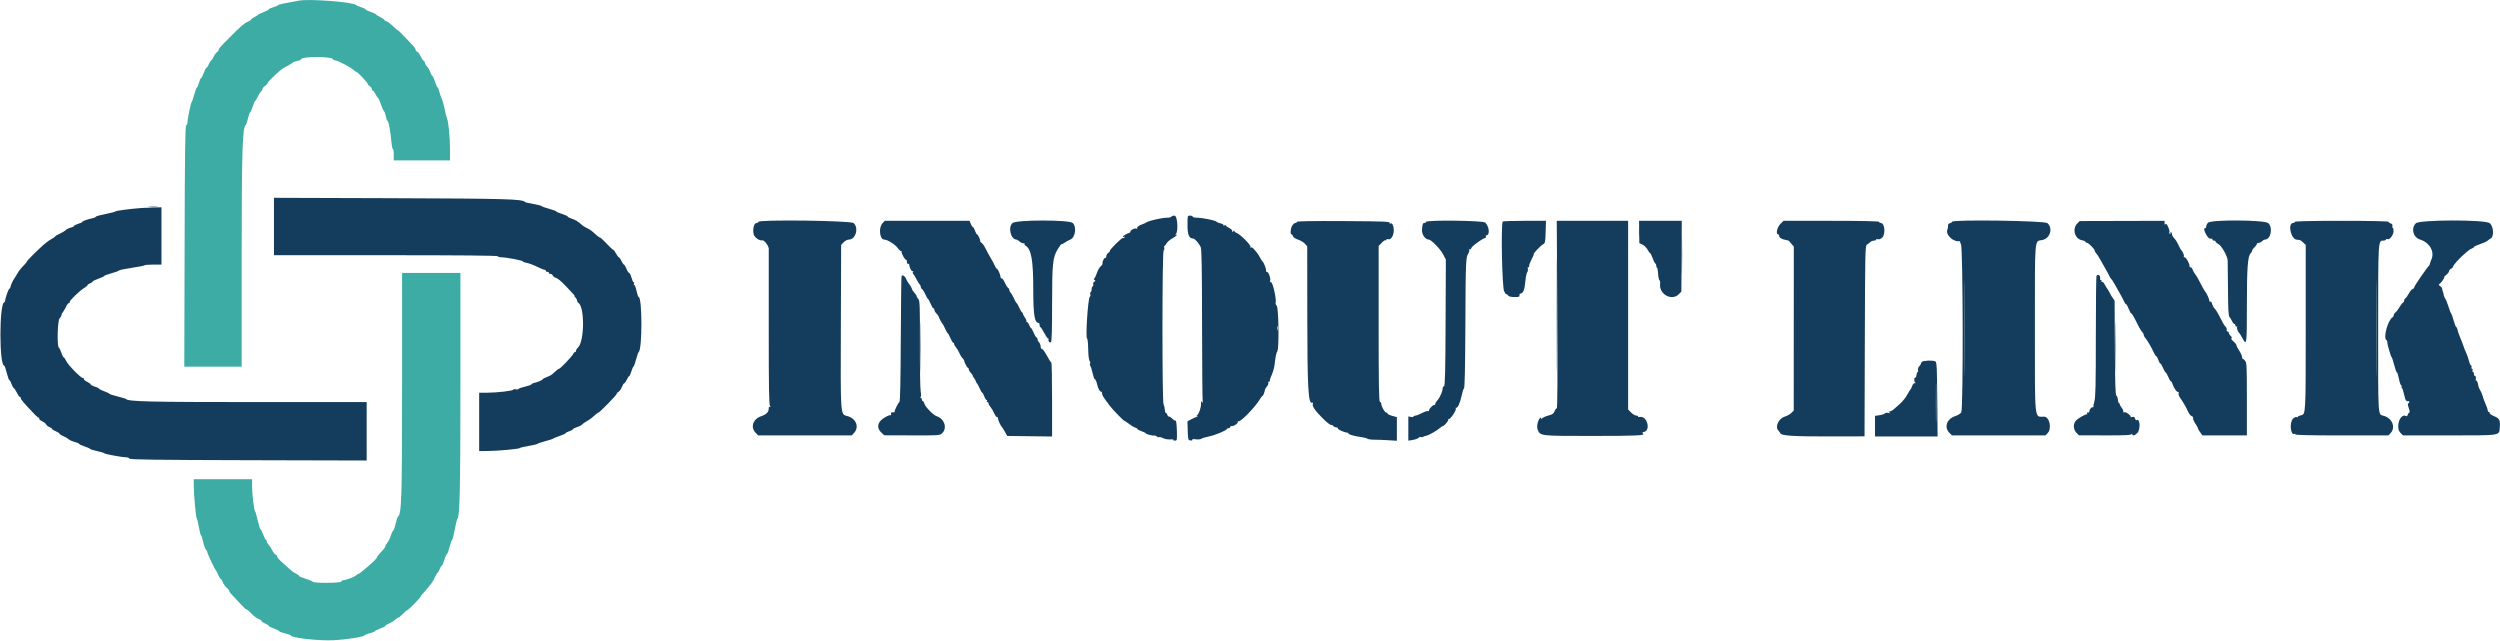
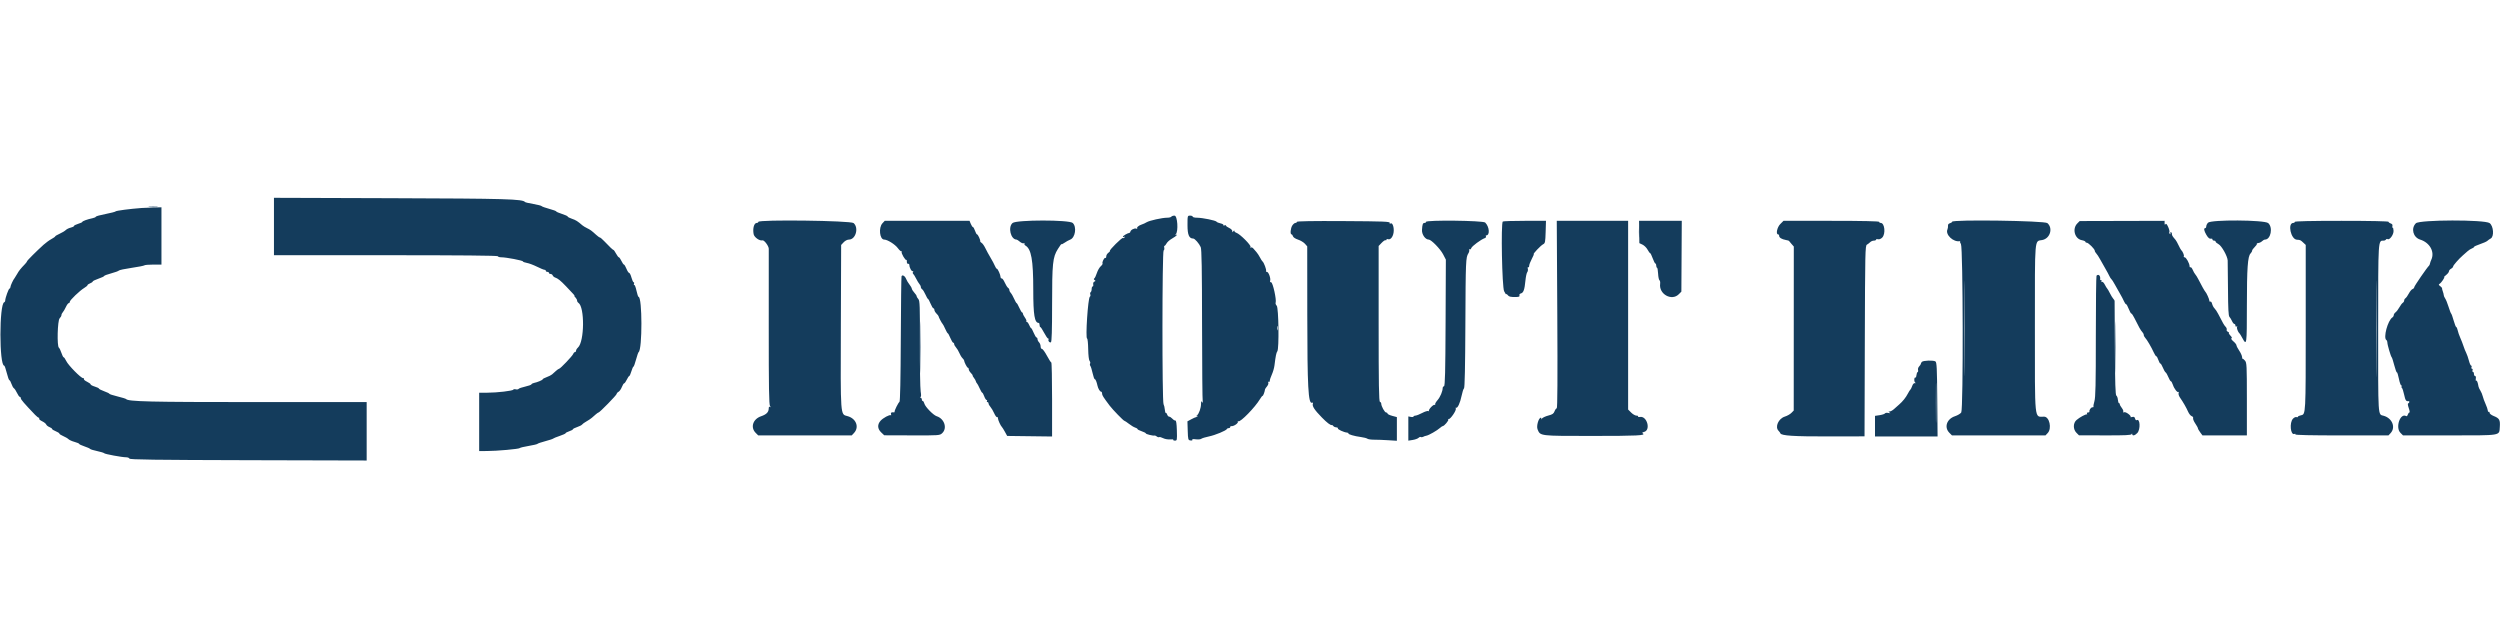
<svg xmlns="http://www.w3.org/2000/svg" id="svg" version="1.1" width="400" height="102.591" viewBox="0, 0, 400,102.591">
  <g id="svgg">
-     <path id="path0" d="M47.833 0.099 C 45.594 0.490,44.500 0.726,44.500 0.818 C 44.500 0.878,44.163 1.027,43.750 1.149 C 43.337 1.270,43.000 1.427,43.000 1.496 C 43.000 1.565,42.644 1.756,42.208 1.920 C 41.773 2.085,41.379 2.272,41.333 2.336 C 41.287 2.401,41.006 2.578,40.708 2.731 C 40.410 2.884,40.167 3.063,40.167 3.130 C 40.167 3.197,39.923 3.359,39.625 3.491 C 39.038 3.749,38.526 4.192,36.787 5.945 C 35.154 7.592,35.000 7.765,35.000 7.966 C 35.000 8.066,34.863 8.246,34.696 8.366 C 34.529 8.485,34.286 8.827,34.156 9.125 C 34.025 9.423,33.863 9.667,33.795 9.667 C 33.727 9.667,33.561 9.929,33.427 10.250 C 33.293 10.571,33.120 10.833,33.041 10.833 C 32.963 10.833,32.764 11.208,32.600 11.667 C 32.435 12.125,32.242 12.500,32.172 12.500 C 32.101 12.500,31.949 12.838,31.833 13.250 C 31.718 13.662,31.569 14.000,31.503 14.000 C 31.437 14.000,31.247 14.506,31.081 15.125 C 30.916 15.744,30.728 16.287,30.665 16.333 C 30.528 16.433,30.000 19.003,30.000 19.573 C 30.000 19.792,29.906 20.003,29.792 20.042 C 29.627 20.097,29.573 24.149,29.536 39.389 L 29.488 58.667 34.077 58.667 L 38.667 58.667 38.667 41.541 C 38.667 24.359,38.788 20.344,39.316 20.008 C 39.395 19.958,39.556 19.485,39.673 18.958 C 39.790 18.431,39.942 18.000,40.011 18.000 C 40.080 18.000,40.265 17.588,40.424 17.083 C 40.583 16.579,40.758 16.166,40.814 16.165 C 40.871 16.164,41.065 15.845,41.247 15.456 C 41.429 15.068,41.673 14.690,41.789 14.617 C 41.905 14.543,42.000 14.376,42.000 14.246 C 42.000 14.115,42.188 13.885,42.417 13.735 C 42.646 13.585,42.833 13.381,42.833 13.282 C 42.833 13.183,43.265 12.703,43.792 12.216 C 45.071 11.033,45.154 10.969,45.918 10.583 C 46.281 10.400,46.676 10.159,46.794 10.048 C 46.913 9.937,47.271 9.798,47.589 9.738 C 47.907 9.678,48.167 9.572,48.167 9.501 C 48.167 9.008,53.138 8.997,53.302 9.489 C 53.334 9.587,53.494 9.667,53.655 9.667 C 54.016 9.667,56.097 10.756,56.560 11.187 C 56.745 11.359,56.950 11.500,57.017 11.500 C 57.205 11.500,58.833 13.211,58.833 13.409 C 58.833 13.507,58.983 13.680,59.167 13.795 C 59.350 13.909,59.500 14.115,59.500 14.251 C 59.500 14.388,59.571 14.500,59.659 14.500 C 59.746 14.500,59.942 14.763,60.095 15.083 C 60.247 15.404,60.422 15.667,60.484 15.667 C 60.547 15.667,60.742 16.098,60.919 16.625 C 61.096 17.152,61.330 17.676,61.439 17.788 C 61.547 17.901,61.687 18.295,61.749 18.663 C 61.812 19.032,61.921 19.333,61.993 19.333 C 62.166 19.333,62.472 20.935,62.607 22.542 C 62.667 23.252,62.780 23.833,62.858 23.833 C 62.936 23.833,63.000 24.246,63.000 24.750 L 63.000 25.667 67.500 25.667 L 72.000 25.667 72.000 23.871 C 72.000 21.948,71.755 19.462,71.512 18.917 C 71.430 18.733,71.271 18.096,71.158 17.500 C 71.045 16.904,70.822 16.117,70.662 15.750 C 70.502 15.383,70.319 14.840,70.256 14.542 C 70.192 14.244,70.085 14.000,70.017 14.000 C 69.950 14.000,69.764 13.588,69.605 13.083 C 69.446 12.579,69.260 12.167,69.192 12.167 C 69.123 12.167,68.967 11.885,68.845 11.542 C 68.723 11.198,68.483 10.782,68.312 10.619 C 68.140 10.455,68.000 10.214,68.000 10.085 C 68.000 9.956,67.902 9.790,67.783 9.717 C 67.663 9.643,67.438 9.310,67.283 8.976 C 67.128 8.643,66.889 8.326,66.751 8.273 C 66.613 8.220,66.500 8.084,66.500 7.969 C 66.500 7.855,66.357 7.609,66.182 7.423 C 66.007 7.236,65.389 6.577,64.809 5.958 C 64.229 5.340,63.703 4.833,63.641 4.833 C 63.578 4.833,63.232 4.542,62.873 4.186 C 62.513 3.830,62.057 3.488,61.860 3.425 C 61.662 3.362,61.500 3.253,61.500 3.182 C 61.500 3.112,61.201 2.910,60.835 2.735 C 60.470 2.560,60.170 2.366,60.169 2.305 C 60.168 2.244,59.792 2.069,59.333 1.917 C 58.875 1.764,58.500 1.583,58.500 1.513 C 58.500 1.444,58.181 1.284,57.792 1.159 C 57.402 1.033,57.046 0.880,57.000 0.818 C 56.643 0.338,49.620 -0.214,47.833 0.099 M64.333 61.554 C 64.333 79.735,64.253 82.284,63.668 82.667 C 63.598 82.712,63.442 83.190,63.323 83.727 C 63.203 84.265,63.016 84.793,62.908 84.902 C 62.799 85.010,62.659 85.283,62.595 85.508 C 62.434 86.076,62.122 86.709,61.875 86.970 C 61.760 87.091,61.667 87.273,61.667 87.373 C 61.667 87.473,61.559 87.674,61.428 87.819 C 61.297 87.965,60.997 88.293,60.762 88.549 C 60.526 88.805,60.333 89.069,60.333 89.134 C 60.333 89.298,59.673 89.983,58.935 90.583 C 58.597 90.858,58.125 91.252,57.886 91.458 C 57.647 91.665,57.393 91.833,57.321 91.833 C 57.249 91.833,57.085 91.939,56.957 92.067 C 56.713 92.310,55.326 92.833,54.925 92.833 C 54.798 92.833,54.663 92.927,54.625 93.042 C 54.536 93.307,50.213 93.336,50.034 93.073 C 49.969 92.978,49.448 92.761,48.875 92.591 C 48.302 92.420,47.833 92.216,47.833 92.137 C 47.833 92.058,47.631 91.901,47.383 91.788 C 47.135 91.675,46.768 91.433,46.567 91.250 C 46.366 91.067,45.781 90.545,45.267 90.090 C 44.754 89.635,44.333 89.164,44.333 89.043 C 44.333 88.922,44.220 88.780,44.083 88.727 C 43.945 88.674,43.703 88.360,43.546 88.029 C 43.389 87.698,43.127 87.294,42.964 87.131 C 42.800 86.967,42.667 86.721,42.667 86.583 C 42.667 86.446,42.606 86.333,42.533 86.333 C 42.459 86.333,42.264 85.958,42.100 85.500 C 41.935 85.042,41.745 84.667,41.677 84.667 C 41.610 84.667,41.415 84.048,41.245 83.292 C 41.075 82.535,40.885 81.879,40.822 81.833 C 40.650 81.707,40.333 79.100,40.333 77.807 L 40.333 76.667 35.667 76.667 L 31.000 76.667 31.000 77.658 C 31.000 79.123,31.346 82.903,31.488 83.000 C 31.556 83.046,31.710 83.665,31.829 84.375 C 31.949 85.085,32.101 85.667,32.167 85.667 C 32.234 85.667,32.385 86.123,32.503 86.680 C 32.621 87.238,32.819 87.795,32.942 87.919 C 33.066 88.042,33.167 88.229,33.167 88.334 C 33.167 88.547,34.330 91.035,34.491 91.167 C 34.547 91.212,34.733 91.569,34.905 91.958 C 35.077 92.348,35.272 92.667,35.339 92.667 C 35.406 92.667,35.505 92.798,35.559 92.958 C 35.705 93.393,36.046 93.883,36.375 94.132 C 36.535 94.253,36.667 94.433,36.667 94.532 C 36.667 94.631,36.835 94.882,37.042 95.091 C 37.248 95.299,37.829 95.926,38.333 96.483 C 38.837 97.040,39.326 97.497,39.418 97.498 C 39.510 97.499,39.816 97.744,40.097 98.042 C 40.658 98.636,41.094 98.957,41.542 99.108 C 41.702 99.161,41.833 99.276,41.833 99.361 C 41.833 99.447,42.096 99.627,42.417 99.761 C 42.737 99.895,43.000 100.064,43.000 100.136 C 43.000 100.208,43.375 100.402,43.833 100.567 C 44.292 100.732,44.667 100.922,44.667 100.990 C 44.667 101.058,45.079 101.212,45.583 101.333 C 46.087 101.454,46.500 101.599,46.500 101.655 C 46.500 102.052,51.063 102.565,53.432 102.436 C 55.501 102.323,58.223 101.896,58.301 101.672 C 58.329 101.592,58.723 101.431,59.176 101.315 C 59.629 101.199,60.000 101.050,60.000 100.985 C 60.000 100.920,60.375 100.732,60.833 100.567 C 61.292 100.402,61.667 100.208,61.667 100.136 C 61.667 100.064,61.927 99.896,62.246 99.762 C 62.565 99.629,62.991 99.366,63.194 99.177 C 63.397 98.988,63.634 98.833,63.720 98.833 C 63.807 98.833,64.125 98.571,64.427 98.250 C 64.730 97.929,65.039 97.666,65.114 97.665 C 65.287 97.662,67.333 95.590,67.333 95.417 C 67.333 95.346,67.502 95.121,67.708 94.917 C 67.915 94.714,68.233 94.344,68.417 94.096 C 68.600 93.848,68.872 93.510,69.020 93.344 C 69.169 93.179,69.427 92.733,69.594 92.355 C 69.761 91.976,69.944 91.667,70.001 91.667 C 70.058 91.667,70.207 91.404,70.333 91.083 C 70.459 90.763,70.621 90.500,70.693 90.500 C 70.765 90.500,70.944 90.087,71.091 89.583 C 71.237 89.079,71.421 88.667,71.498 88.667 C 71.576 88.667,71.775 88.142,71.940 87.500 C 72.105 86.858,72.291 86.333,72.353 86.333 C 72.414 86.333,72.600 85.602,72.766 84.708 C 72.931 83.815,73.117 83.046,73.178 83.000 C 73.567 82.707,73.668 78.277,73.667 61.458 L 73.667 43.667 69.000 43.667 L 64.333 43.667 64.333 61.554 " stroke="none" fill="#3caca4" fill-rule="evenodd" />
    <path id="path1" d="M23.875 33.121 C 24.219 33.157,24.781 33.157,25.125 33.121 C 25.469 33.085,25.188 33.056,24.500 33.056 C 23.813 33.056,23.531 33.085,23.875 33.121 M262.226 37.083 C 262.225 37.908,262.254 38.267,262.288 37.880 C 262.323 37.493,262.324 36.818,262.289 36.380 C 262.255 35.942,262.226 36.258,262.226 37.083 M147.243 55.583 C 147.243 59.250,147.265 60.726,147.292 58.864 C 147.318 57.002,147.318 54.002,147.291 52.197 C 147.265 50.393,147.243 51.917,147.243 55.583 M338.409 55.583 C 338.409 59.250,338.431 60.726,338.458 58.864 C 338.485 57.002,338.485 54.002,338.458 52.197 C 338.431 50.393,338.409 51.917,338.409 55.583 M309.741 64.417 C 309.741 67.258,309.763 68.444,309.791 67.052 C 309.819 65.660,309.819 63.335,309.791 61.885 C 309.764 60.436,309.741 61.575,309.741 64.417 " stroke="none" fill="#153f64" fill-rule="evenodd" />
    <path id="path2" d="M43.833 36.241 L 43.833 40.833 61.750 40.833 C 73.583 40.833,79.667 40.890,79.667 41.000 C 79.667 41.092,79.910 41.167,80.208 41.166 C 80.993 41.166,83.667 41.678,83.667 41.829 C 83.667 41.900,83.948 42.006,84.292 42.065 C 84.635 42.124,85.365 42.396,85.912 42.669 C 86.460 42.943,87.004 43.167,87.121 43.167 C 87.238 43.167,87.333 43.242,87.333 43.333 C 87.333 43.425,87.446 43.500,87.583 43.500 C 87.721 43.500,87.833 43.575,87.833 43.667 C 87.833 43.758,87.948 43.833,88.089 43.833 C 88.229 43.833,88.384 43.938,88.433 44.067 C 88.483 44.195,88.649 44.343,88.803 44.395 C 89.268 44.553,89.668 44.873,90.563 45.807 C 91.823 47.121,92.010 47.333,91.905 47.333 C 91.852 47.333,91.927 47.451,92.071 47.595 C 92.215 47.739,92.333 47.961,92.333 48.087 C 92.333 48.213,92.427 48.377,92.542 48.450 C 93.569 49.107,93.518 54.662,92.476 55.605 C 92.306 55.759,92.167 55.986,92.167 56.109 C 92.167 56.232,92.089 56.333,91.995 56.333 C 91.900 56.333,91.775 56.465,91.717 56.625 C 91.597 56.952,89.653 58.994,89.458 58.998 C 89.390 58.999,89.165 59.153,88.958 59.341 C 88.752 59.529,88.471 59.781,88.333 59.902 C 88.196 60.024,87.802 60.223,87.458 60.345 C 87.115 60.467,86.833 60.620,86.833 60.684 C 86.833 60.808,85.975 61.167,85.417 61.277 C 85.233 61.313,85.060 61.412,85.031 61.495 C 85.002 61.579,84.552 61.741,84.031 61.855 C 83.510 61.969,83.035 62.134,82.975 62.222 C 82.916 62.309,82.713 62.341,82.525 62.292 C 82.337 62.242,82.160 62.265,82.133 62.342 C 82.064 62.535,79.531 62.833,77.963 62.833 L 76.667 62.833 76.667 67.500 L 76.667 72.167 77.875 72.165 C 79.495 72.163,83.055 71.843,83.163 71.691 C 83.211 71.624,83.850 71.470,84.583 71.350 C 85.317 71.230,85.954 71.079,86.000 71.014 C 86.046 70.949,86.608 70.758,87.250 70.588 C 87.892 70.419,88.454 70.233,88.500 70.175 C 88.546 70.118,89.015 69.927,89.542 69.751 C 90.069 69.575,90.500 69.377,90.500 69.312 C 90.500 69.246,90.763 69.106,91.083 69.000 C 91.404 68.894,91.667 68.750,91.667 68.680 C 91.667 68.611,91.970 68.453,92.341 68.331 C 92.713 68.208,93.069 68.027,93.133 67.929 C 93.197 67.831,93.504 67.608,93.815 67.435 C 94.125 67.262,94.519 67.000,94.690 66.852 C 94.860 66.704,95.150 66.452,95.333 66.292 C 95.517 66.131,95.710 66.000,95.762 66.000 C 95.941 66.000,98.667 63.210,98.667 63.027 C 98.667 62.927,98.800 62.774,98.964 62.686 C 99.127 62.599,99.366 62.259,99.495 61.930 C 99.623 61.602,99.791 61.333,99.867 61.333 C 99.943 61.333,100.131 61.071,100.284 60.750 C 100.437 60.429,100.615 60.167,100.679 60.167 C 100.744 60.167,100.896 59.829,101.018 59.417 C 101.140 59.004,101.290 58.667,101.351 58.667 C 101.413 58.667,101.598 58.160,101.763 57.542 C 101.928 56.923,102.117 56.379,102.184 56.332 C 102.783 55.914,102.770 47.500,102.169 47.500 C 102.101 47.500,101.950 47.052,101.834 46.504 C 101.718 45.956,101.558 45.547,101.480 45.596 C 101.401 45.644,101.382 45.568,101.436 45.425 C 101.491 45.283,101.468 45.167,101.386 45.167 C 101.303 45.167,101.146 44.829,101.035 44.417 C 100.925 44.004,100.759 43.667,100.666 43.667 C 100.573 43.667,100.377 43.367,100.231 43.000 C 100.084 42.633,99.905 42.333,99.834 42.333 C 99.763 42.333,99.580 42.071,99.428 41.750 C 99.276 41.429,99.091 41.167,99.018 41.167 C 98.945 41.167,98.744 40.904,98.572 40.583 C 98.399 40.262,98.218 40.000,98.169 40.000 C 98.069 40.000,97.526 39.487,96.685 38.597 C 96.374 38.269,96.059 38.000,95.984 38.000 C 95.910 38.000,95.639 37.807,95.383 37.572 C 94.665 36.912,94.456 36.760,93.917 36.500 C 93.642 36.368,93.304 36.161,93.167 36.041 C 92.428 35.397,92.123 35.206,91.508 35.003 C 91.137 34.880,90.833 34.721,90.833 34.649 C 90.833 34.576,90.421 34.387,89.917 34.228 C 89.412 34.069,89.000 33.889,89.000 33.828 C 89.000 33.766,88.494 33.581,87.875 33.415 C 87.256 33.249,86.710 33.053,86.660 32.979 C 86.611 32.905,86.011 32.751,85.327 32.637 C 84.643 32.522,84.046 32.381,84.000 32.322 C 83.630 31.847,81.056 31.773,62.625 31.712 L 43.833 31.650 43.833 36.241 M22.667 33.279 C 20.861 33.408,18.578 33.706,18.501 33.822 C 18.455 33.891,17.723 34.082,16.875 34.245 C 16.027 34.408,15.333 34.601,15.333 34.674 C 15.333 34.747,15.090 34.856,14.792 34.917 C 14.012 35.076,13.167 35.383,13.167 35.507 C 13.167 35.566,12.867 35.704,12.500 35.814 C 12.133 35.923,11.833 36.079,11.833 36.160 C 11.833 36.241,11.601 36.358,11.316 36.420 C 11.032 36.483,10.675 36.658,10.523 36.809 C 10.371 36.960,9.929 37.226,9.540 37.400 C 9.151 37.575,8.833 37.764,8.833 37.821 C 8.833 37.878,8.558 38.072,8.222 38.253 C 7.886 38.434,7.320 38.845,6.965 39.166 C 5.818 40.202,4.333 41.686,4.333 41.797 C 4.333 41.856,4.187 42.058,4.008 42.244 C 3.271 43.013,3.031 43.315,2.731 43.852 C 2.558 44.163,2.379 44.454,2.333 44.500 C 2.142 44.692,1.667 45.712,1.667 45.930 C 1.667 46.060,1.603 46.167,1.525 46.167 C 1.382 46.167,0.833 47.690,0.833 48.089 C 0.833 48.208,0.761 48.331,0.673 48.361 C -0.131 48.640,-0.132 58.500,0.672 58.500 C 0.741 58.500,0.926 59.025,1.083 59.667 C 1.241 60.308,1.430 60.833,1.505 60.833 C 1.580 60.833,1.727 61.095,1.833 61.415 C 1.939 61.736,2.117 62.054,2.230 62.124 C 2.342 62.193,2.565 62.531,2.725 62.875 C 2.885 63.219,3.087 63.500,3.174 63.500 C 3.262 63.500,3.333 63.602,3.333 63.728 C 3.333 63.926,3.860 64.537,5.617 66.375 C 5.858 66.627,6.122 66.833,6.204 66.833 C 6.286 66.833,6.312 66.900,6.261 66.982 C 6.211 67.063,6.423 67.250,6.733 67.398 C 7.043 67.545,7.341 67.779,7.394 67.918 C 7.448 68.058,7.681 68.244,7.912 68.332 C 8.144 68.420,8.333 68.555,8.333 68.631 C 8.333 68.708,8.596 68.874,8.917 69.000 C 9.237 69.126,9.500 69.294,9.500 69.373 C 9.500 69.452,9.773 69.631,10.108 69.771 C 10.442 69.911,10.825 70.134,10.958 70.268 C 11.092 70.401,11.531 70.599,11.934 70.706 C 12.337 70.814,12.667 70.956,12.667 71.021 C 12.667 71.086,13.041 71.264,13.498 71.416 C 13.955 71.568,14.366 71.751,14.410 71.822 C 14.454 71.894,14.961 72.051,15.537 72.171 C 16.112 72.291,16.622 72.446,16.669 72.516 C 16.765 72.658,19.514 73.165,20.194 73.166 C 20.439 73.166,20.670 73.260,20.708 73.375 C 20.763 73.540,24.750 73.594,39.722 73.632 L 58.667 73.681 58.667 69.007 L 58.667 64.333 40.875 64.334 C 23.929 64.334,20.503 64.253,20.167 63.843 C 20.121 63.787,19.502 63.600,18.792 63.426 C 18.081 63.253,17.500 63.063,17.500 63.005 C 17.500 62.947,17.125 62.764,16.667 62.600 C 16.208 62.435,15.833 62.244,15.833 62.176 C 15.833 62.108,15.533 61.963,15.167 61.853 C 14.800 61.743,14.500 61.585,14.500 61.501 C 14.500 61.417,14.238 61.225,13.918 61.073 C 13.598 60.921,13.378 60.730,13.428 60.648 C 13.478 60.567,13.417 60.500,13.292 60.500 C 12.947 60.500,10.923 58.443,10.601 57.765 C 10.445 57.436,10.258 57.167,10.186 57.167 C 10.113 57.167,9.951 56.848,9.825 56.458 C 9.700 56.069,9.519 55.696,9.424 55.631 C 9.098 55.408,9.201 51.275,9.542 50.935 C 9.702 50.774,9.833 50.541,9.833 50.417 C 9.833 50.292,9.927 50.091,10.042 49.970 C 10.156 49.849,10.380 49.469,10.539 49.125 C 10.698 48.781,10.904 48.500,10.997 48.500 C 11.090 48.500,11.167 48.404,11.167 48.287 C 11.167 48.029,12.789 46.477,13.494 46.060 C 13.772 45.896,14.000 45.701,14.000 45.627 C 14.000 45.552,14.188 45.420,14.417 45.333 C 14.646 45.246,14.833 45.114,14.833 45.039 C 14.833 44.964,15.246 44.762,15.750 44.591 C 16.254 44.419,16.667 44.225,16.667 44.158 C 16.667 44.092,17.173 43.902,17.792 43.737 C 18.410 43.572,18.962 43.370,19.018 43.288 C 19.074 43.206,19.988 43.013,21.049 42.859 C 22.109 42.705,23.032 42.523,23.100 42.456 C 23.167 42.388,23.810 42.333,24.528 42.333 L 25.833 42.333 25.833 37.750 L 25.833 33.167 24.625 33.196 C 23.960 33.212,23.079 33.249,22.667 33.279 M187.417 34.667 C 187.360 34.758,187.060 34.833,186.751 34.833 C 185.945 34.833,183.892 35.289,183.455 35.564 C 183.251 35.693,182.899 35.854,182.674 35.921 C 182.186 36.068,181.805 36.416,181.961 36.572 C 182.023 36.634,181.948 36.636,181.794 36.577 C 181.504 36.466,180.895 36.794,180.856 37.083 C 180.843 37.175,180.777 37.255,180.708 37.262 C 180.424 37.289,179.667 37.731,179.667 37.870 C 179.667 37.952,179.753 37.966,179.859 37.901 C 179.979 37.826,180.006 37.855,179.931 37.977 C 179.865 38.084,179.745 38.132,179.665 38.082 C 179.506 37.984,177.457 40.013,177.586 40.141 C 177.629 40.185,177.515 40.325,177.332 40.453 C 177.150 40.581,177.000 40.836,177.000 41.019 C 177.000 41.203,176.936 41.313,176.858 41.265 C 176.693 41.163,176.290 41.961,176.409 42.154 C 176.453 42.225,176.321 42.429,176.116 42.607 C 175.910 42.786,175.635 43.266,175.503 43.674 C 175.372 44.083,175.186 44.473,175.090 44.542 C 174.975 44.625,174.991 44.715,175.139 44.810 C 175.319 44.926,175.313 44.972,175.105 45.052 C 174.955 45.110,174.876 45.291,174.915 45.492 C 174.951 45.680,174.910 45.833,174.824 45.833 C 174.737 45.833,174.667 46.016,174.667 46.240 C 174.667 46.464,174.595 46.691,174.507 46.746 C 174.420 46.800,174.393 46.962,174.448 47.105 C 174.503 47.249,174.471 47.416,174.376 47.475 C 174.075 47.664,173.648 54.165,173.937 54.168 C 174.017 54.169,174.096 54.922,174.111 55.842 C 174.127 56.835,174.218 57.610,174.333 57.750 C 174.441 57.880,174.478 58.067,174.417 58.167 C 174.355 58.266,174.374 58.438,174.458 58.549 C 174.543 58.660,174.704 59.181,174.818 59.708 C 174.931 60.235,175.085 60.667,175.159 60.667 C 175.289 60.667,175.457 61.068,175.601 61.721 C 175.704 62.188,175.994 62.667,176.173 62.667 C 176.261 62.667,176.333 62.802,176.333 62.968 C 176.333 63.245,176.502 63.514,177.545 64.901 C 178.030 65.547,179.767 67.333,179.909 67.333 C 179.970 67.333,180.296 67.551,180.635 67.816 C 180.973 68.082,181.419 68.350,181.625 68.411 C 181.831 68.472,182.000 68.580,182.000 68.651 C 182.000 68.722,182.300 68.879,182.667 69.000 C 183.033 69.121,183.333 69.275,183.333 69.341 C 183.333 69.466,184.470 69.750,184.726 69.689 C 184.804 69.670,184.970 69.739,185.094 69.842 C 185.217 69.945,185.384 69.989,185.463 69.940 C 185.542 69.891,185.827 69.965,186.095 70.105 C 186.364 70.244,186.858 70.333,187.194 70.301 C 187.530 70.270,187.770 70.301,187.726 70.372 C 187.683 70.442,187.804 70.500,187.996 70.500 C 188.330 70.500,188.343 70.429,188.298 68.875 C 188.266 67.779,188.189 67.261,188.062 67.285 C 187.958 67.304,187.740 67.173,187.577 66.993 C 187.415 66.814,187.186 66.667,187.069 66.667 C 186.952 66.667,186.808 66.516,186.749 66.331 C 186.691 66.146,186.592 66.026,186.530 66.065 C 186.468 66.103,186.398 65.873,186.374 65.554 C 186.351 65.236,186.257 64.835,186.166 64.665 C 185.925 64.214,185.940 40.224,186.181 40.074 C 186.281 40.013,186.325 39.821,186.280 39.648 C 186.235 39.475,186.253 39.333,186.321 39.333 C 186.388 39.333,186.539 39.155,186.655 38.938 C 186.772 38.720,187.157 38.379,187.512 38.180 C 187.867 37.981,188.208 37.735,188.271 37.633 C 188.345 37.512,188.304 37.495,188.151 37.582 C 187.961 37.690,187.956 37.673,188.125 37.491 C 188.565 37.017,188.398 34.500,187.927 34.500 C 187.703 34.500,187.473 34.575,187.417 34.667 M190.000 36.022 C 190.000 37.572,190.253 38.167,190.912 38.167 C 191.167 38.167,191.863 38.961,192.116 39.541 C 192.265 39.881,192.320 43.059,192.329 51.996 C 192.336 58.595,192.384 64.127,192.437 64.289 C 192.516 64.537,192.503 64.544,192.352 64.333 C 192.208 64.133,192.171 64.187,192.169 64.600 C 192.166 65.274,191.844 66.192,191.512 66.471 C 191.303 66.647,191.300 66.667,191.500 66.569 C 191.647 66.497,191.693 66.509,191.611 66.598 C 191.535 66.682,191.416 66.750,191.348 66.750 C 191.280 66.750,190.946 66.900,190.606 67.083 L 189.989 67.415 190.036 68.916 C 190.081 70.350,190.101 70.419,190.477 70.472 C 190.705 70.505,190.828 70.459,190.768 70.363 C 190.705 70.260,190.914 70.232,191.332 70.288 C 191.698 70.337,192.091 70.300,192.207 70.206 C 192.322 70.113,192.867 69.945,193.417 69.834 C 194.426 69.629,196.203 68.894,196.306 68.638 C 196.336 68.562,196.467 68.500,196.597 68.500 C 196.727 68.500,196.833 68.425,196.833 68.333 C 196.833 68.242,196.890 68.176,196.958 68.186 C 197.407 68.257,198.254 67.652,198.039 67.415 C 197.972 67.341,198.016 67.337,198.137 67.407 C 198.455 67.591,200.829 65.155,201.593 63.863 C 201.764 63.572,201.956 63.333,202.018 63.333 C 202.114 63.333,202.361 62.670,202.403 62.297 C 202.411 62.231,202.553 62.018,202.720 61.823 C 202.887 61.628,202.982 61.359,202.930 61.226 C 202.878 61.090,202.910 61.028,203.002 61.085 C 203.093 61.141,203.167 61.065,203.167 60.917 C 203.167 60.769,203.315 60.322,203.497 59.923 C 203.679 59.524,203.867 58.872,203.915 58.474 C 204.095 56.984,204.211 56.411,204.372 56.210 C 204.673 55.836,204.586 49.229,204.276 48.919 C 204.132 48.775,204.054 48.554,204.102 48.429 C 204.273 47.983,203.651 45.167,203.382 45.167 C 203.234 45.167,203.168 45.070,203.221 44.932 C 203.358 44.575,202.976 43.500,202.712 43.500 C 202.585 43.500,202.522 43.433,202.572 43.351 C 202.670 43.192,202.214 41.974,202.005 41.833 C 201.936 41.787,201.753 41.502,201.598 41.199 C 201.443 40.897,201.188 40.508,201.033 40.336 C 200.877 40.165,200.652 39.904,200.532 39.758 C 200.412 39.612,200.231 39.543,200.131 39.605 C 200.015 39.677,199.997 39.640,200.081 39.504 C 200.227 39.267,198.386 37.425,197.824 37.247 C 197.646 37.190,197.499 37.056,197.497 36.947 C 197.496 36.831,197.429 36.852,197.333 37.000 C 197.194 37.216,197.171 37.213,197.169 36.972 C 197.168 36.820,196.942 36.595,196.667 36.473 C 196.392 36.352,196.167 36.187,196.167 36.108 C 196.167 36.029,196.050 36.009,195.908 36.064 C 195.766 36.118,195.691 36.095,195.743 36.012 C 195.794 35.928,195.592 35.807,195.293 35.743 C 194.994 35.678,194.707 35.558,194.655 35.477 C 194.526 35.274,192.413 34.840,191.542 34.836 C 191.152 34.835,190.833 34.758,190.833 34.667 C 190.833 34.575,190.646 34.500,190.417 34.500 C 190.003 34.500,190.000 34.510,190.000 36.022 M121.333 35.500 C 121.333 35.592,121.225 35.667,121.093 35.667 C 120.653 35.667,120.406 36.529,120.580 37.459 C 120.676 37.970,121.542 38.581,121.991 38.455 C 122.263 38.378,123.000 39.360,123.002 39.800 C 123.003 40.048,123.002 45.754,123.000 52.480 C 122.997 62.086,123.041 64.767,123.206 64.971 C 123.372 65.175,123.372 65.204,123.208 65.105 C 123.066 65.020,122.998 65.102,122.995 65.365 C 122.987 65.946,122.625 66.311,121.769 66.603 C 120.465 67.047,120.033 68.381,120.909 69.258 L 121.318 69.667 128.797 69.667 L 136.275 69.667 136.638 69.281 C 137.525 68.336,136.982 66.941,135.583 66.576 C 134.451 66.280,134.484 66.738,134.537 52.152 L 134.583 39.193 134.987 38.763 C 135.225 38.511,135.574 38.333,135.833 38.333 C 136.912 38.333,137.443 36.445,136.575 35.691 C 136.117 35.292,121.333 35.107,121.333 35.500 M141.196 35.719 C 140.539 36.418,140.743 38.333,141.473 38.333 C 141.988 38.333,143.212 39.101,143.653 39.700 C 143.907 40.046,144.176 40.274,144.251 40.206 C 144.326 40.139,144.334 40.176,144.269 40.289 C 144.150 40.496,144.876 41.735,145.028 41.583 C 145.073 41.538,145.104 41.670,145.096 41.876 C 145.089 42.091,145.172 42.232,145.292 42.208 C 145.406 42.185,145.500 42.276,145.500 42.409 C 145.500 42.829,145.875 43.494,146.050 43.386 C 146.151 43.323,146.166 43.366,146.088 43.493 C 146.016 43.609,146.023 43.752,146.104 43.810 C 146.184 43.869,146.400 44.217,146.583 44.583 C 146.766 44.950,147.010 45.349,147.125 45.470 C 147.239 45.591,147.333 45.794,147.333 45.920 C 147.333 46.047,147.429 46.210,147.546 46.283 C 147.664 46.357,147.900 46.735,148.072 47.125 C 148.243 47.515,148.429 47.834,148.484 47.834 C 148.538 47.834,148.722 48.172,148.892 48.584 C 149.061 48.996,149.267 49.333,149.350 49.333 C 149.432 49.333,149.500 49.446,149.500 49.583 C 149.500 49.721,149.650 49.983,149.833 50.167 C 150.017 50.350,150.165 50.538,150.163 50.585 C 150.158 50.712,150.697 51.737,150.820 51.833 C 150.878 51.879,151.066 52.235,151.238 52.625 C 151.410 53.015,151.595 53.334,151.650 53.334 C 151.705 53.334,151.889 53.672,152.058 54.084 C 152.228 54.496,152.434 54.833,152.517 54.833 C 152.599 54.833,152.667 54.932,152.667 55.052 C 152.667 55.172,152.801 55.416,152.965 55.594 C 153.128 55.771,153.365 56.167,153.491 56.473 C 153.616 56.778,153.838 57.148,153.984 57.294 C 154.130 57.440,154.251 57.602,154.252 57.655 C 154.257 57.915,154.726 58.833,154.854 58.833 C 154.934 58.833,155.000 58.946,155.000 59.083 C 155.000 59.221,155.150 59.483,155.333 59.667 C 155.517 59.850,155.648 60.035,155.625 60.078 C 155.602 60.121,155.696 60.295,155.833 60.465 C 155.971 60.635,156.108 60.880,156.138 61.010 C 156.169 61.140,156.246 61.285,156.310 61.332 C 156.374 61.378,156.566 61.735,156.738 62.125 C 156.910 62.515,157.099 62.833,157.158 62.833 C 157.218 62.833,157.361 63.096,157.477 63.417 C 157.593 63.737,157.763 64.000,157.854 64.000 C 157.945 64.000,157.973 64.075,157.917 64.167 C 157.860 64.258,157.893 64.333,157.990 64.333 C 158.087 64.333,158.167 64.432,158.167 64.552 C 158.167 64.672,158.299 64.916,158.461 65.094 C 158.622 65.271,158.895 65.733,159.067 66.120 C 159.239 66.508,159.444 66.784,159.523 66.736 C 159.602 66.687,159.667 66.768,159.667 66.915 C 159.667 67.182,160.120 68.174,160.315 68.333 C 160.371 68.379,160.581 68.717,160.783 69.083 L 161.149 69.750 164.741 69.795 L 168.333 69.840 168.333 63.920 C 168.333 60.664,168.277 57.999,168.208 57.999 C 168.140 57.998,167.825 57.510,167.509 56.915 C 167.193 56.320,166.836 55.833,166.717 55.833 C 166.598 55.833,166.500 55.651,166.500 55.429 C 166.500 55.206,166.387 54.911,166.250 54.774 C 166.112 54.636,166.000 54.406,166.000 54.262 C 166.000 54.118,165.932 54.000,165.850 54.000 C 165.767 54.000,165.561 53.663,165.392 53.251 C 165.222 52.838,165.036 52.501,164.979 52.501 C 164.921 52.500,164.781 52.275,164.667 52.000 C 164.553 51.725,164.381 51.500,164.285 51.500 C 164.190 51.500,164.159 51.452,164.217 51.394 C 164.276 51.335,164.176 51.080,163.995 50.826 C 163.814 50.573,163.667 50.283,163.667 50.183 C 163.667 50.082,163.610 49.999,163.542 49.998 C 163.473 49.998,163.269 49.660,163.088 49.248 C 162.907 48.837,162.715 48.500,162.661 48.500 C 162.608 48.500,162.424 48.181,162.252 47.792 C 162.080 47.402,161.841 46.984,161.720 46.863 C 161.599 46.742,161.500 46.539,161.500 46.413 C 161.500 46.287,161.404 46.123,161.287 46.050 C 161.170 45.977,160.935 45.601,160.765 45.216 C 160.595 44.830,160.376 44.530,160.277 44.549 C 160.179 44.568,160.095 44.471,160.091 44.333 C 160.080 43.968,159.648 43.000,159.496 43.000 C 159.425 43.000,159.284 42.794,159.184 42.542 C 159.083 42.290,158.775 41.708,158.498 41.250 C 158.222 40.792,157.844 40.100,157.659 39.714 C 157.474 39.327,157.206 38.945,157.063 38.865 C 156.920 38.785,156.818 38.667,156.836 38.603 C 156.889 38.408,156.469 37.500,156.326 37.500 C 156.253 37.500,156.106 37.237,156.000 36.917 C 155.894 36.596,155.747 36.333,155.674 36.333 C 155.601 36.333,155.447 36.108,155.333 35.833 L 155.126 35.333 148.342 35.333 L 141.558 35.333 141.196 35.719 M162.016 35.678 C 161.237 36.327,161.716 38.333,162.650 38.333 C 162.723 38.333,162.958 38.486,163.173 38.672 C 163.388 38.859,163.666 38.972,163.791 38.924 C 163.915 38.876,163.974 38.907,163.922 38.992 C 163.869 39.077,163.931 39.207,164.058 39.281 C 165.011 39.837,165.322 41.582,165.322 46.385 C 165.323 50.416,165.530 51.667,166.197 51.667 C 166.272 51.667,166.333 51.817,166.333 52.000 C 166.333 52.183,166.390 52.334,166.458 52.334 C 166.527 52.334,166.799 52.746,167.062 53.250 C 167.325 53.754,167.611 54.167,167.697 54.167 C 167.783 54.167,167.816 54.226,167.771 54.300 C 167.639 54.513,167.945 54.887,168.148 54.762 C 168.278 54.681,168.334 52.904,168.335 48.782 C 168.336 42.097,168.432 41.167,169.259 39.845 C 169.575 39.340,169.833 38.986,169.833 39.058 C 169.833 39.130,170.049 39.036,170.312 38.849 C 170.575 38.662,170.988 38.433,171.231 38.340 C 172.047 38.030,172.309 36.301,171.635 35.673 C 171.076 35.152,162.642 35.157,162.016 35.678 M207.500 35.498 C 207.500 35.591,207.396 35.667,207.269 35.667 C 207.142 35.667,206.917 35.852,206.769 36.077 C 206.484 36.513,206.399 37.500,206.647 37.500 C 206.728 37.500,206.830 37.634,206.873 37.799 C 206.918 37.972,207.257 38.198,207.684 38.339 C 208.087 38.471,208.583 38.768,208.786 38.998 L 209.156 39.417 209.165 50.333 C 209.174 61.920,209.322 64.668,209.924 64.437 C 210.065 64.383,210.117 64.436,210.062 64.579 C 209.912 64.971,210.306 65.579,211.509 66.808 C 212.326 67.642,212.891 68.072,213.089 68.010 C 213.157 67.989,213.265 68.057,213.330 68.161 C 213.394 68.265,213.603 68.362,213.795 68.376 C 213.987 68.391,214.106 68.464,214.060 68.538 C 213.969 68.685,215.027 69.177,215.512 69.213 C 215.676 69.226,215.780 69.284,215.744 69.343 C 215.656 69.485,216.706 69.790,217.750 69.926 C 218.208 69.986,218.672 70.107,218.779 70.194 C 218.887 70.282,219.375 70.352,219.863 70.351 C 220.351 70.349,221.369 70.388,222.125 70.437 L 223.500 70.525 223.500 68.631 L 223.500 66.736 222.750 66.535 C 222.338 66.425,222.000 66.259,222.000 66.167 C 222.000 66.075,221.901 66.000,221.781 66.000 C 221.555 66.000,221.000 65.000,221.000 64.592 C 221.000 64.465,220.906 64.330,220.792 64.292 C 220.627 64.237,220.583 61.588,220.583 51.789 L 220.583 39.356 221.067 38.850 C 221.333 38.573,221.615 38.384,221.692 38.432 C 221.770 38.480,221.833 38.443,221.833 38.348 C 221.833 38.254,221.940 38.218,222.070 38.268 C 222.530 38.444,223.000 37.729,223.000 36.854 C 223.000 36.073,222.702 35.520,222.429 35.793 C 222.361 35.861,222.331 35.804,222.361 35.667 C 222.410 35.448,221.487 35.411,214.958 35.373 C 210.018 35.345,207.500 35.387,207.500 35.498 M228.167 35.500 C 228.167 35.592,228.062 35.667,227.934 35.667 C 227.651 35.667,227.573 35.876,227.518 36.788 C 227.474 37.508,228.049 38.333,228.595 38.333 C 228.990 38.333,230.447 39.822,230.893 40.683 L 231.337 41.538 231.293 51.630 C 231.259 59.525,231.205 61.737,231.042 61.792 C 230.927 61.830,230.833 61.949,230.832 62.056 C 230.830 62.597,230.442 63.521,230.010 64.016 C 229.743 64.322,229.568 64.642,229.621 64.728 C 229.675 64.814,229.642 64.838,229.549 64.780 C 229.344 64.653,228.479 65.584,228.637 65.761 C 228.699 65.830,228.659 65.834,228.547 65.770 C 228.435 65.706,227.985 65.844,227.548 66.077 C 227.111 66.309,226.621 66.500,226.460 66.500 C 226.299 66.500,226.167 66.565,226.167 66.644 C 226.167 66.723,225.979 66.751,225.750 66.707 L 225.333 66.628 225.333 68.566 L 225.333 70.504 226.040 70.391 C 226.428 70.329,226.846 70.177,226.970 70.054 C 227.093 69.931,227.262 69.873,227.347 69.925 C 227.431 69.977,227.594 69.961,227.708 69.890 C 227.823 69.818,228.054 69.738,228.222 69.712 C 228.593 69.654,229.960 68.872,230.406 68.463 C 230.584 68.300,230.787 68.167,230.858 68.167 C 231.076 68.167,231.821 67.281,231.729 67.132 C 231.681 67.055,231.715 67.012,231.805 67.038 C 232.054 67.107,233.037 65.670,232.931 65.393 C 232.879 65.259,232.898 65.187,232.971 65.232 C 233.202 65.375,233.627 64.461,233.854 63.333 C 233.974 62.737,234.150 62.197,234.244 62.131 C 234.359 62.052,234.431 58.642,234.460 51.964 C 234.505 41.677,234.525 41.191,234.940 40.537 C 235.072 40.328,235.128 40.073,235.065 39.970 C 234.996 39.859,235.023 39.828,235.129 39.893 C 235.228 39.955,235.354 39.865,235.408 39.695 C 235.505 39.390,236.959 38.313,237.552 38.107 C 237.718 38.050,237.808 37.927,237.751 37.835 C 237.694 37.742,237.708 37.667,237.783 37.667 C 238.416 37.667,238.315 36.291,237.632 35.608 C 237.308 35.284,228.167 35.179,228.167 35.500 M240.444 35.444 C 240.132 35.756,240.329 45.932,240.660 46.595 C 240.840 46.955,240.992 47.175,240.999 47.083 C 241.005 46.992,241.105 47.041,241.220 47.192 C 241.441 47.483,241.734 47.550,242.643 47.519 C 243.050 47.505,243.178 47.436,243.113 47.266 C 243.060 47.128,243.153 46.999,243.343 46.949 C 243.755 46.841,243.929 46.355,244.065 44.928 C 244.126 44.293,244.257 43.675,244.357 43.554 C 244.457 43.434,244.500 43.185,244.452 43.001 C 244.404 42.817,244.432 42.708,244.516 42.760 C 244.599 42.811,244.667 42.710,244.667 42.535 C 244.667 42.360,244.852 41.868,245.079 41.441 C 245.305 41.015,245.452 40.667,245.405 40.667 C 245.201 40.667,246.519 39.271,246.906 39.079 C 247.216 38.924,247.255 38.732,247.303 37.120 L 247.357 35.333 243.956 35.333 C 242.086 35.333,240.506 35.383,240.444 35.444 M249.167 50.333 C 249.224 60.575,249.195 65.333,249.078 65.333 C 248.984 65.333,248.826 65.547,248.727 65.807 C 248.584 66.186,248.387 66.322,247.744 66.484 C 247.301 66.596,246.834 66.814,246.707 66.968 C 246.580 67.123,246.523 67.156,246.581 67.042 C 246.639 66.927,246.621 66.833,246.542 66.833 C 246.180 66.833,245.795 68.172,246.009 68.689 C 246.458 69.774,246.265 69.750,254.743 69.750 C 261.986 69.750,263.394 69.680,262.854 69.346 C 262.696 69.249,262.752 69.181,263.054 69.106 C 264.171 68.825,263.518 66.497,262.382 66.714 C 262.178 66.753,262.050 66.721,262.098 66.643 C 262.147 66.564,262.026 66.500,261.830 66.500 C 261.635 66.500,261.255 66.281,260.987 66.013 L 260.500 65.526 260.500 50.429 L 260.500 35.333 254.792 35.333 L 249.083 35.333 249.167 50.333 M262.274 37.118 L 262.297 38.903 262.802 39.142 C 263.079 39.274,263.442 39.633,263.608 39.941 C 263.774 40.248,263.960 40.500,264.021 40.500 C 264.083 40.500,264.268 40.875,264.433 41.333 C 264.598 41.792,264.793 42.167,264.866 42.167 C 264.940 42.167,265.000 42.317,265.000 42.500 C 265.000 42.683,265.056 42.834,265.125 42.834 C 265.194 42.835,265.271 43.263,265.297 43.786 C 265.323 44.309,265.421 44.784,265.515 44.842 C 265.608 44.900,265.656 45.162,265.621 45.423 C 265.402 47.061,267.470 48.212,268.601 47.081 L 269.020 46.662 269.052 40.998 L 269.083 35.333 265.667 35.333 L 262.250 35.333 262.274 37.118 M284.846 35.846 C 284.338 36.354,284.098 37.500,284.500 37.500 C 284.592 37.500,284.667 37.610,284.667 37.744 C 284.667 38.027,285.084 38.282,285.745 38.401 C 285.999 38.448,286.217 38.507,286.229 38.534 C 286.240 38.561,286.420 38.778,286.629 39.015 L 287.008 39.446 287.002 52.566 L 286.996 65.685 286.623 66.064 C 286.418 66.273,285.948 66.538,285.578 66.653 C 284.549 66.974,283.955 68.312,284.568 68.926 C 284.698 69.055,284.829 69.236,284.860 69.327 C 284.990 69.710,286.986 69.840,292.537 69.829 L 298.325 69.817 298.371 54.564 C 298.413 40.407,298.437 39.298,298.700 39.151 C 298.856 39.064,299.094 38.882,299.230 38.746 C 299.365 38.611,299.632 38.500,299.821 38.500 C 300.011 38.500,300.167 38.432,300.167 38.349 C 300.167 38.266,300.310 38.235,300.485 38.281 C 300.673 38.330,300.945 38.222,301.151 38.015 C 301.734 37.432,301.554 35.667,300.911 35.667 C 300.777 35.667,300.667 35.592,300.667 35.500 C 300.667 35.391,298.004 35.333,293.013 35.333 L 285.359 35.333 284.846 35.846 M312.333 35.481 C 312.333 35.562,312.178 35.668,311.987 35.718 C 311.775 35.774,311.656 35.926,311.680 36.113 C 311.701 36.280,311.659 36.552,311.588 36.718 C 311.227 37.551,312.544 38.784,313.583 38.586 C 313.675 38.569,313.696 38.585,313.629 38.623 C 313.563 38.661,313.618 38.858,313.751 39.061 C 314.090 39.579,314.138 65.450,313.801 65.990 C 313.683 66.179,313.230 66.452,312.793 66.597 C 311.469 67.036,311.025 68.373,311.909 69.258 L 312.318 69.667 319.797 69.667 L 327.275 69.667 327.638 69.281 C 328.325 68.549,327.910 66.671,327.060 66.666 C 325.465 66.655,325.583 67.809,325.583 52.226 C 325.583 37.649,325.499 38.640,326.758 38.404 C 328.017 38.168,328.520 36.512,327.582 35.697 C 327.138 35.311,312.333 35.101,312.333 35.481 M332.375 35.743 C 331.518 36.600,331.947 38.214,333.089 38.429 C 333.407 38.488,333.667 38.604,333.667 38.685 C 333.667 38.767,333.764 38.833,333.884 38.833 C 334.147 38.833,335.167 39.857,335.167 40.121 C 335.167 40.225,335.270 40.413,335.397 40.540 C 335.524 40.667,335.805 41.097,336.022 41.497 C 336.239 41.896,336.618 42.566,336.863 42.986 C 337.109 43.406,337.395 43.936,337.499 44.163 C 337.603 44.391,337.748 44.616,337.821 44.663 C 337.895 44.711,338.134 45.081,338.353 45.486 C 338.571 45.891,338.952 46.566,339.199 46.986 C 339.446 47.406,339.734 47.956,339.840 48.208 C 339.946 48.460,340.094 48.667,340.169 48.667 C 340.244 48.667,340.435 49.004,340.592 49.417 C 340.750 49.829,340.940 50.167,341.015 50.167 C 341.090 50.167,341.307 50.485,341.498 50.875 C 342.178 52.263,342.529 52.887,342.763 53.120 C 342.893 53.251,343.000 53.459,343.000 53.583 C 343.000 53.708,343.098 53.909,343.217 54.030 C 343.500 54.317,344.242 55.583,344.593 56.375 C 344.745 56.719,344.931 57.000,345.005 57.000 C 345.080 57.000,345.227 57.262,345.333 57.583 C 345.439 57.904,345.587 58.167,345.661 58.167 C 345.736 58.167,345.915 58.460,346.058 58.819 C 346.202 59.178,346.401 59.522,346.500 59.583 C 346.599 59.645,346.798 59.989,346.942 60.348 C 347.085 60.706,347.264 61.000,347.339 61.000 C 347.413 61.000,347.558 61.255,347.661 61.566 C 347.878 62.224,348.398 62.880,348.567 62.710 C 348.632 62.646,348.637 62.717,348.579 62.869 C 348.519 63.024,348.615 63.349,348.799 63.614 C 349.324 64.371,349.803 65.205,350.094 65.869 C 350.243 66.209,350.504 66.532,350.674 66.586 C 350.844 66.640,350.945 66.783,350.899 66.904 C 350.852 67.025,351.006 67.406,351.240 67.752 C 351.475 68.097,351.667 68.447,351.667 68.530 C 351.667 68.613,351.831 68.902,352.031 69.173 L 352.396 69.667 355.948 69.667 L 359.500 69.667 359.500 63.859 C 359.500 58.445,359.479 58.027,359.191 57.695 C 359.022 57.500,358.853 57.369,358.816 57.406 C 358.780 57.442,358.740 57.307,358.728 57.106 C 358.716 56.905,358.510 56.451,358.270 56.097 C 358.030 55.743,357.833 55.358,357.833 55.242 C 357.833 55.125,357.610 54.841,357.336 54.611 C 357.053 54.373,356.923 54.165,357.034 54.128 C 357.159 54.086,357.102 53.936,356.878 53.712 C 356.686 53.519,356.570 53.319,356.621 53.268 C 356.672 53.216,356.596 53.129,356.451 53.073 C 356.306 53.018,356.225 52.876,356.270 52.758 C 356.315 52.640,356.242 52.432,356.106 52.296 C 355.871 52.062,355.670 51.714,354.917 50.236 C 354.734 49.877,354.465 49.471,354.319 49.333 C 354.173 49.196,354.002 48.874,353.938 48.618 C 353.875 48.362,353.751 48.198,353.662 48.253 C 353.573 48.308,353.500 48.248,353.500 48.119 C 353.500 47.880,353.022 46.818,352.846 46.667 C 352.745 46.579,352.219 45.641,351.725 44.667 C 351.562 44.346,351.344 43.996,351.241 43.889 C 351.137 43.782,350.957 43.465,350.840 43.183 C 350.723 42.901,350.562 42.712,350.481 42.762 C 350.400 42.812,350.333 42.739,350.333 42.599 C 350.333 42.163,349.783 41.167,349.543 41.167 C 349.417 41.167,349.358 41.095,349.412 41.007 C 349.503 40.860,349.220 40.197,348.983 40.000 C 348.928 39.954,348.743 39.617,348.573 39.250 C 348.402 38.883,348.185 38.492,348.090 38.381 C 347.534 37.730,347.500 37.670,347.500 37.333 C 347.500 37.242,347.421 37.167,347.323 37.167 C 347.226 37.167,347.201 37.253,347.266 37.359 C 347.340 37.479,347.312 37.506,347.190 37.431 C 347.082 37.365,347.042 37.234,347.099 37.141 C 347.157 37.047,347.071 36.675,346.907 36.313 C 346.700 35.854,346.569 35.719,346.474 35.869 C 346.381 36.017,346.338 35.967,346.336 35.708 L 346.333 35.333 339.542 35.351 L 332.750 35.368 332.375 35.743 M353.276 35.638 C 353.124 35.806,353.000 36.068,353.000 36.221 C 353.000 36.375,352.925 36.500,352.833 36.500 C 352.566 36.500,352.640 36.936,353.016 37.574 C 353.335 38.114,353.516 38.243,353.875 38.186 C 353.944 38.176,354.000 38.242,354.000 38.333 C 354.000 38.425,354.113 38.500,354.250 38.500 C 354.387 38.500,354.500 38.573,354.500 38.662 C 354.500 38.752,354.706 38.932,354.958 39.063 C 355.455 39.320,356.383 40.962,356.429 41.667 C 356.445 41.896,356.467 43.972,356.479 46.280 C 356.495 49.406,356.554 50.532,356.710 50.696 C 356.826 50.818,357.012 51.123,357.123 51.375 C 357.235 51.627,357.403 51.833,357.496 51.833 C 357.590 51.833,357.667 51.950,357.667 52.093 C 357.667 52.247,357.745 52.305,357.859 52.234 C 357.977 52.161,358.006 52.188,357.935 52.304 C 357.829 52.476,358.070 53.126,358.317 53.334 C 358.372 53.381,358.576 53.715,358.770 54.077 C 359.475 55.389,359.500 55.209,359.501 48.889 C 359.503 42.895,359.636 41.007,360.090 40.553 C 360.224 40.419,360.335 40.221,360.336 40.113 C 360.338 40.005,360.525 39.740,360.752 39.525 C 360.980 39.309,361.133 39.081,361.094 39.018 C 361.055 38.954,361.169 38.892,361.347 38.878 C 361.524 38.865,361.787 38.737,361.930 38.594 C 362.073 38.450,362.283 38.333,362.397 38.333 C 363.324 38.333,363.707 36.385,362.915 35.697 C 362.317 35.176,353.741 35.124,353.276 35.638 M367.167 35.500 C 367.167 35.592,367.062 35.667,366.934 35.667 C 365.971 35.667,366.523 38.293,367.500 38.354 C 368.046 38.388,368.074 38.401,368.504 38.801 L 368.917 39.186 368.917 52.301 C 368.917 66.370,368.921 66.291,368.162 66.443 C 367.890 66.497,367.667 66.605,367.667 66.682 C 367.667 66.760,367.562 66.783,367.434 66.733 C 367.306 66.684,367.052 66.803,366.871 66.998 C 366.283 67.630,366.478 69.672,367.105 69.432 C 367.243 69.378,367.306 69.409,367.249 69.502 C 367.182 69.610,369.749 69.667,374.650 69.667 L 382.154 69.667 382.494 69.302 C 383.347 68.386,382.765 66.915,381.394 66.527 C 380.448 66.259,380.504 67.149,380.508 52.417 C 380.511 38.114,380.487 38.500,381.392 38.500 C 381.532 38.500,381.694 38.424,381.752 38.331 C 381.809 38.237,381.926 38.204,382.010 38.256 C 382.332 38.455,382.992 37.546,382.969 36.936 C 382.956 36.612,382.891 36.381,382.822 36.424 C 382.754 36.466,382.735 36.358,382.781 36.183 C 382.838 35.964,382.756 35.831,382.515 35.755 C 382.324 35.694,382.167 35.574,382.167 35.489 C 382.167 35.395,379.194 35.333,374.667 35.333 C 369.778 35.333,367.167 35.391,367.167 35.500 M386.542 35.724 C 385.720 36.536,386.094 37.975,387.219 38.331 C 388.785 38.828,389.595 40.308,388.999 41.583 C 388.913 41.767,388.822 42.029,388.796 42.167 C 388.771 42.304,388.706 42.454,388.652 42.500 C 388.358 42.749,386.278 45.773,386.278 45.951 C 386.278 46.067,386.158 46.200,386.011 46.247 C 385.864 46.293,385.596 46.613,385.415 46.957 C 385.234 47.302,384.992 47.643,384.877 47.717 C 384.761 47.790,384.667 47.955,384.667 48.083 C 384.667 48.212,384.567 48.377,384.445 48.450 C 384.324 48.523,384.080 48.846,383.904 49.167 C 383.727 49.487,383.452 49.848,383.292 49.968 C 383.131 50.088,383.000 50.290,383.000 50.418 C 383.000 50.546,382.906 50.710,382.790 50.783 C 382.038 51.262,381.286 54.079,381.823 54.410 C 381.909 54.463,381.978 54.636,381.978 54.795 C 381.977 55.160,382.532 57.055,382.673 57.167 C 382.730 57.212,382.916 57.790,383.085 58.450 C 383.255 59.110,383.442 59.619,383.501 59.583 C 383.560 59.546,383.705 60.000,383.822 60.591 C 383.940 61.183,384.107 61.667,384.195 61.667 C 384.282 61.667,384.310 61.736,384.257 61.822 C 384.204 61.907,384.227 62.017,384.307 62.067 C 384.387 62.116,384.548 62.609,384.666 63.162 C 384.858 64.070,384.982 64.248,385.375 64.186 C 385.567 64.156,385.523 64.464,385.327 64.530 C 385.214 64.568,385.241 64.834,385.403 65.294 C 385.540 65.682,385.585 66.000,385.504 66.000 C 385.422 66.000,385.308 66.151,385.249 66.336 C 385.191 66.520,385.079 66.632,385.000 66.584 C 384.046 65.994,383.215 68.397,384.076 69.258 L 384.485 69.667 391.951 69.664 C 400.318 69.661,399.866 69.735,399.967 68.346 C 400.051 67.178,399.913 66.929,398.968 66.551 C 398.619 66.411,398.333 66.188,398.333 66.055 C 398.333 65.922,398.274 65.850,398.201 65.895 C 398.129 65.940,398.059 65.839,398.046 65.671 C 398.034 65.503,397.873 65.037,397.690 64.636 C 397.507 64.234,397.306 63.683,397.242 63.411 C 397.179 63.139,397.008 62.729,396.862 62.500 C 396.716 62.271,396.579 61.975,396.558 61.843 C 396.455 61.193,396.310 60.828,396.186 60.905 C 396.110 60.952,396.084 60.805,396.127 60.578 C 396.173 60.339,396.127 60.167,396.019 60.167 C 395.917 60.167,395.833 60.017,395.833 59.833 C 395.833 59.650,395.761 59.500,395.672 59.500 C 395.583 59.500,395.554 59.387,395.606 59.250 C 395.659 59.112,395.622 59.000,395.523 59.000 C 395.424 59.000,395.387 58.887,395.440 58.750 C 395.492 58.612,395.467 58.500,395.383 58.500 C 395.299 58.500,395.137 58.140,395.024 57.699 C 394.912 57.259,394.718 56.704,394.595 56.465 C 394.471 56.227,394.277 55.744,394.164 55.391 C 394.051 55.039,393.816 54.431,393.642 54.042 C 393.467 53.652,393.280 53.108,393.225 52.833 C 393.170 52.558,393.069 52.333,393.001 52.333 C 392.933 52.333,392.746 51.865,392.586 51.292 C 392.426 50.719,392.245 50.212,392.184 50.167 C 392.124 50.121,391.936 49.633,391.766 49.083 C 391.597 48.533,391.355 47.935,391.229 47.755 C 391.103 47.574,391.000 47.335,391.000 47.224 C 391.000 47.113,390.934 46.848,390.853 46.636 C 390.773 46.424,390.716 46.197,390.728 46.132 C 390.740 46.067,390.606 45.909,390.431 45.781 C 390.163 45.585,390.150 45.523,390.351 45.399 C 390.630 45.226,391.227 44.333,391.065 44.333 C 391.004 44.333,391.153 44.178,391.394 43.988 C 391.636 43.798,391.833 43.538,391.833 43.410 C 391.833 43.283,391.983 43.098,392.167 43.000 C 392.350 42.902,392.500 42.739,392.500 42.639 C 392.500 42.462,393.419 41.414,394.063 40.855 C 394.236 40.706,394.563 40.417,394.790 40.214 C 395.018 40.010,395.345 39.799,395.519 39.744 C 395.692 39.689,395.833 39.586,395.833 39.516 C 395.833 39.445,396.265 39.244,396.792 39.069 C 397.319 38.893,397.850 38.656,397.971 38.541 C 398.093 38.425,398.337 38.254,398.513 38.160 C 399.088 37.852,398.969 36.163,398.340 35.698 C 397.563 35.123,387.126 35.146,386.542 35.724 M380.292 58.887 C 380.266 62.295,380.246 59.458,380.246 52.583 C 380.246 45.708,380.266 42.920,380.292 46.387 C 380.317 49.855,380.317 55.480,380.292 58.887 M314.292 58.696 C 314.266 62.117,314.246 59.367,314.246 52.583 C 314.246 45.800,314.266 43.001,314.292 46.363 C 314.317 49.725,314.317 55.275,314.292 58.696 M144.246 44.211 C 144.204 44.324,144.151 48.863,144.127 54.298 C 144.099 60.644,144.024 64.221,143.917 64.298 C 143.716 64.441,143.094 65.698,143.137 65.875 C 143.153 65.944,143.110 65.991,143.042 65.980 C 142.657 65.920,142.474 66.026,142.564 66.259 C 142.618 66.401,142.604 66.481,142.533 66.437 C 142.327 66.310,141.286 66.874,140.880 67.332 C 140.354 67.927,140.394 68.613,140.988 69.181 L 141.477 69.647 145.919 69.661 C 150.321 69.675,150.365 69.672,150.761 69.296 C 151.600 68.500,151.097 66.984,149.864 66.593 C 149.334 66.425,148.028 65.087,147.901 64.582 C 147.844 64.353,147.730 64.167,147.649 64.167 C 147.567 64.167,147.500 64.060,147.500 63.931 C 147.500 63.801,147.406 63.657,147.292 63.610 C 147.170 63.561,147.159 63.521,147.267 63.513 C 147.395 63.504,147.407 63.236,147.306 62.625 C 147.227 62.144,147.171 58.689,147.182 54.949 C 147.199 48.925,147.171 48.114,146.934 47.852 C 146.787 47.690,146.667 47.483,146.667 47.393 C 146.667 47.303,146.500 47.051,146.297 46.832 C 146.093 46.614,145.910 46.324,145.890 46.188 C 145.870 46.052,145.698 45.748,145.507 45.512 C 145.316 45.276,145.081 44.883,144.985 44.638 C 144.790 44.142,144.361 43.895,144.246 44.211 M335.444 44.111 C 335.383 44.172,335.333 48.548,335.333 53.835 C 335.333 61.548,335.288 63.599,335.102 64.215 C 334.975 64.637,334.913 65.024,334.963 65.075 C 335.014 65.125,334.939 65.167,334.796 65.167 C 334.550 65.167,334.249 65.603,334.307 65.875 C 334.321 65.944,334.216 66.000,334.073 66.000 C 333.931 66.000,333.861 66.077,333.919 66.171 C 333.977 66.265,333.963 66.324,333.887 66.303 C 333.697 66.250,332.732 66.779,332.241 67.206 C 331.680 67.693,331.676 68.691,332.233 69.249 L 332.633 69.649 336.802 69.661 C 340.021 69.670,340.990 69.625,341.055 69.461 C 341.122 69.295,341.143 69.295,341.154 69.458 C 341.174 69.788,341.576 69.701,341.971 69.281 C 342.505 68.712,342.417 66.889,341.871 67.227 C 341.779 67.283,341.663 67.171,341.612 66.976 C 341.543 66.711,341.430 66.646,341.160 66.717 C 340.962 66.768,340.841 66.770,340.890 66.721 C 341.063 66.548,340.143 65.853,339.876 65.955 C 339.715 66.017,339.654 65.988,339.720 65.881 C 339.780 65.785,339.680 65.516,339.498 65.285 C 339.316 65.053,339.167 64.782,339.167 64.682 C 339.167 64.582,339.108 64.500,339.035 64.500 C 338.963 64.500,338.886 64.259,338.863 63.965 C 338.841 63.671,338.731 63.373,338.620 63.304 C 338.466 63.209,338.407 61.367,338.378 55.714 C 338.357 51.609,338.338 48.199,338.337 48.137 C 338.335 48.075,338.240 47.924,338.125 47.801 C 338.010 47.678,337.767 47.279,337.585 46.914 C 337.402 46.549,337.207 46.212,337.150 46.167 C 337.093 46.121,336.920 45.837,336.766 45.536 C 336.602 45.216,336.409 45.037,336.300 45.104 C 336.188 45.173,336.162 45.142,336.234 45.026 C 336.299 44.920,336.274 44.833,336.177 44.833 C 336.079 44.833,336.009 44.777,336.020 44.708 C 336.112 44.125,335.777 43.778,335.444 44.111 M204.448 52.792 C 204.406 52.952,204.372 52.821,204.372 52.500 C 204.372 52.179,204.406 52.048,204.448 52.208 C 204.490 52.369,204.490 52.631,204.448 52.792 M307.505 57.895 C 307.411 57.989,307.333 58.132,307.333 58.212 C 307.333 58.292,307.215 58.475,307.070 58.620 C 306.926 58.765,306.843 59.018,306.886 59.184 C 306.929 59.349,306.898 59.506,306.817 59.534 C 306.736 59.561,306.653 59.784,306.633 60.030 C 306.613 60.275,306.545 60.445,306.484 60.407 C 306.281 60.281,306.200 60.967,306.394 61.165 C 306.536 61.309,306.526 61.344,306.354 61.304 C 306.223 61.273,306.052 61.463,305.954 61.750 C 305.860 62.025,305.730 62.288,305.665 62.333 C 305.600 62.379,305.420 62.664,305.264 62.967 C 304.945 63.590,304.438 64.224,303.850 64.735 C 303.630 64.927,303.262 65.252,303.034 65.458 C 302.805 65.665,302.498 65.834,302.351 65.836 C 302.117 65.838,302.115 65.860,302.333 66.008 C 302.521 66.134,302.473 66.151,302.143 66.075 C 301.901 66.019,301.656 66.050,301.598 66.144 C 301.540 66.237,301.156 66.364,300.746 66.426 L 300.000 66.538 300.000 68.186 L 300.000 69.833 305.006 69.833 L 310.012 69.833 309.964 63.910 C 309.924 58.865,309.880 57.964,309.667 57.826 C 309.346 57.618,307.730 57.670,307.505 57.895 M309.791 67.052 C 309.763 68.444,309.741 67.258,309.741 64.417 C 309.741 61.575,309.764 60.436,309.791 61.885 C 309.819 63.335,309.819 65.660,309.791 67.052 " stroke="none" fill="#143c5c" fill-rule="evenodd" />
-     <path id="path3" d="M269.074 40.750 C 269.074 43.592,269.097 44.778,269.125 43.385 C 269.152 41.993,269.153 39.668,269.125 38.219 C 269.097 36.769,269.074 37.908,269.074 40.750 M380.246 52.583 C 380.246 59.458,380.266 62.295,380.292 58.887 C 380.317 55.480,380.317 49.855,380.292 46.387 C 380.266 42.920,380.246 45.708,380.246 52.583 M314.246 52.583 C 314.246 59.367,314.266 62.117,314.292 58.696 C 314.317 55.275,314.317 49.725,314.292 46.363 C 314.266 43.001,314.246 45.800,314.246 52.583 " stroke="none" fill="#15445c" fill-rule="evenodd" />
-     <path id="path4" d="M249.080 50.417 C 249.080 58.575,249.100 61.888,249.125 57.779 C 249.150 53.670,249.150 46.995,249.125 42.946 C 249.100 38.896,249.080 42.258,249.080 50.417 " stroke="none" fill="#1c3c5c" fill-rule="evenodd" />
  </g>
</svg>